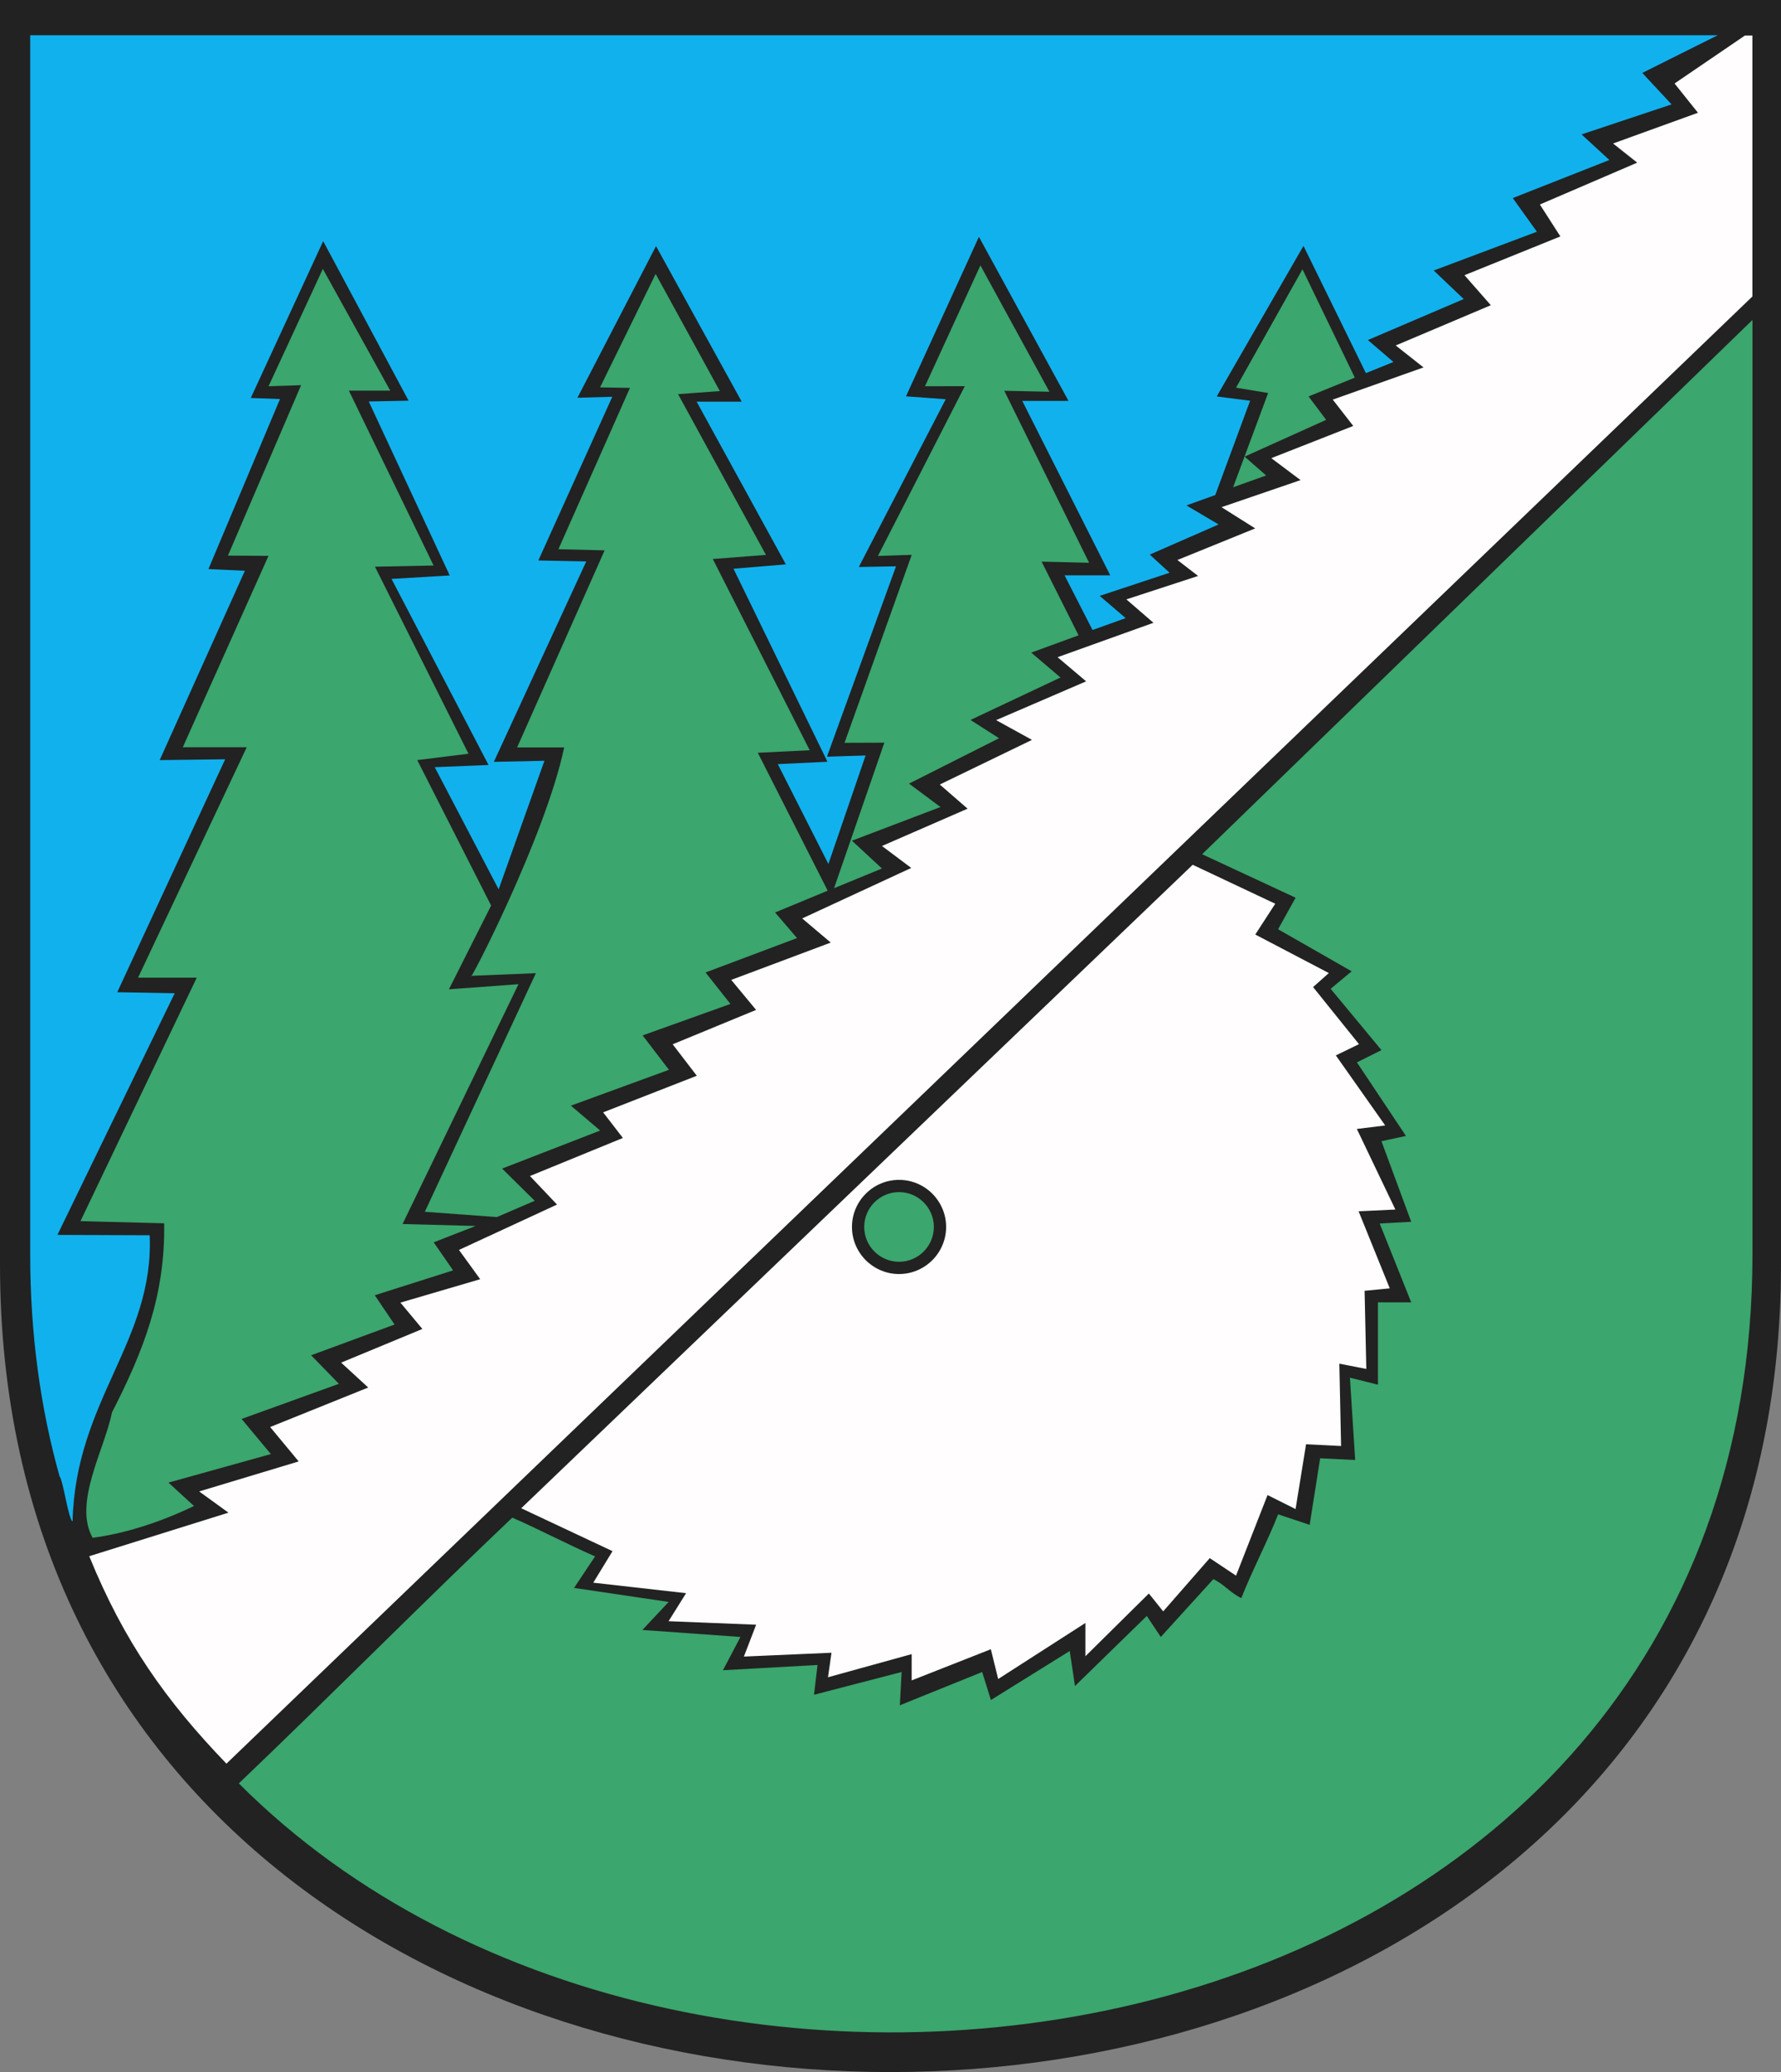
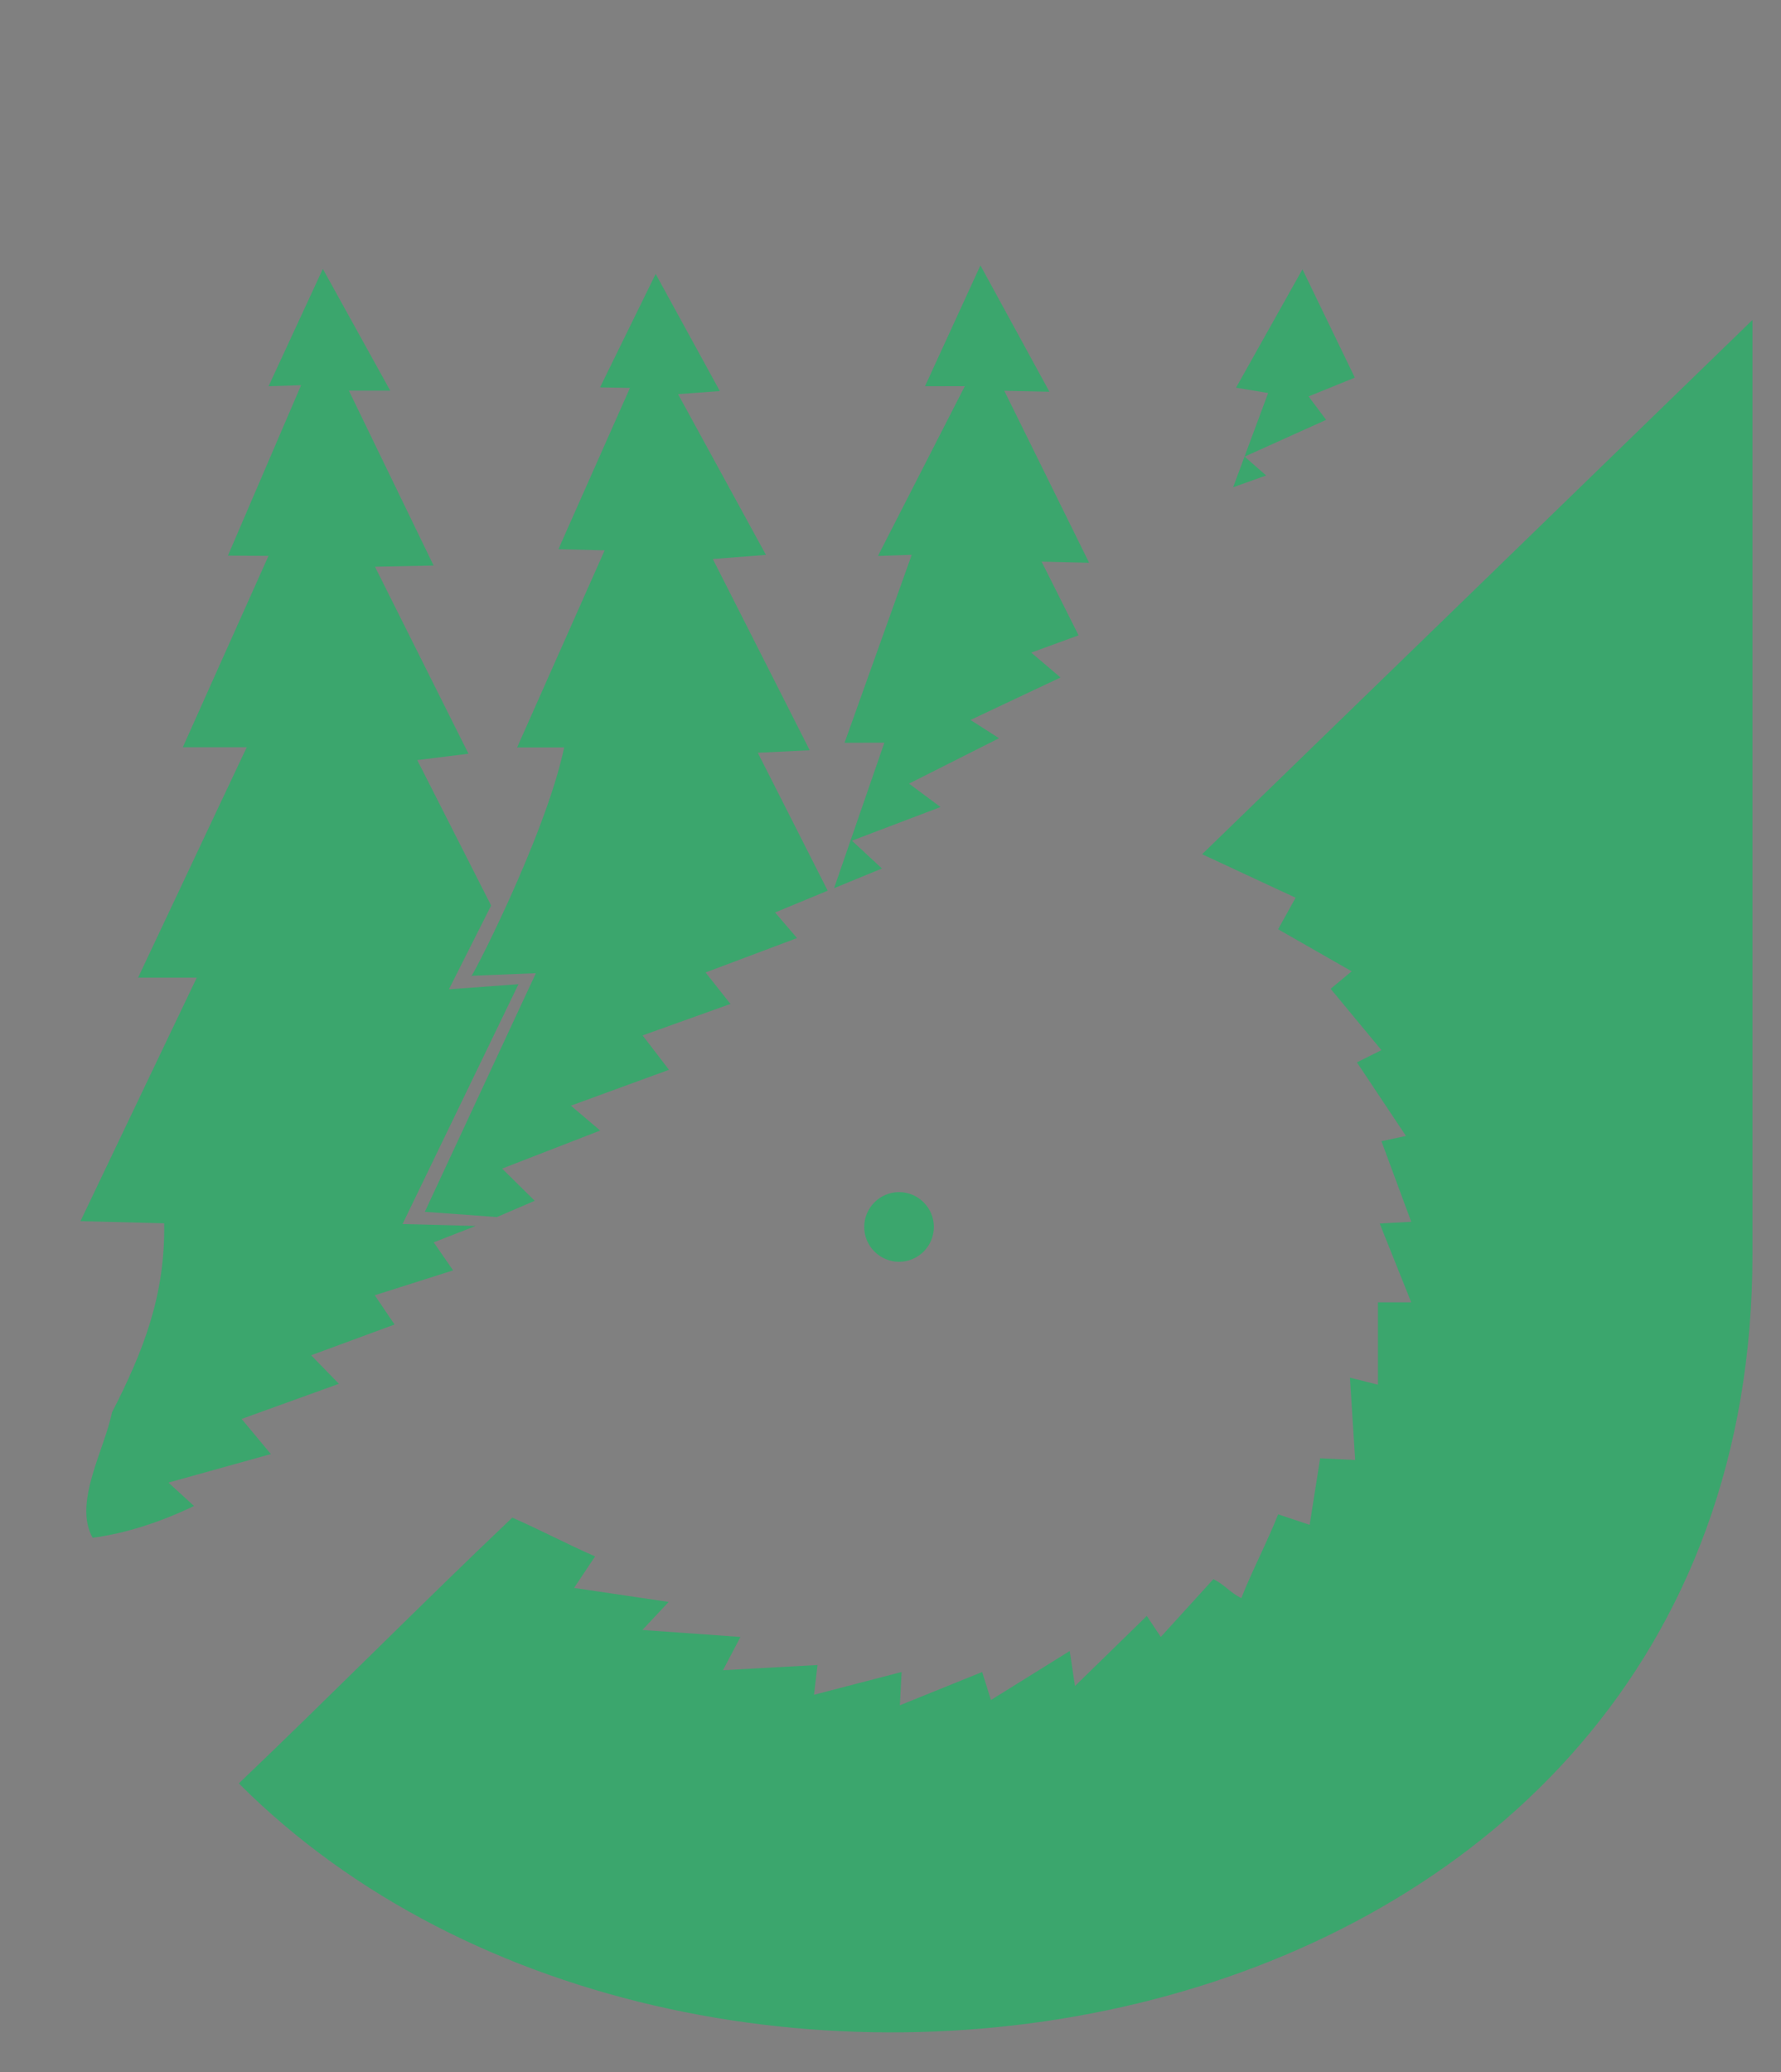
<svg width="540.735" height="629.005">
  <rect width="100%" height="100%" fill="#808080" stroke="none" />
  <defs>
    <marker id="ArrowEnd" viewBox="0 0 10 10" refX="0" refY="5" markerUnits="strokeWidth" markerWidth="4" markerHeight="3" orient="auto">
-       <path d="M 0 0 L 10 5 L 0 10 z" />
-     </marker>
+       </marker>
    <marker id="ArrowStart" viewBox="0 0 10 10" refX="10" refY="5" markerUnits="strokeWidth" markerWidth="4" markerHeight="3" orient="auto">
-       <path d="M 10 0 L 0 5 L 10 10 z" />
-     </marker>
+       </marker>
  </defs>
  <g>
-     <path style="stroke:none; fill-rule:evenodd; fill:#222222" d="M 540.734 0L 540.734 383.875C 540.734 710.714 0 710.714 0 383.875L 0 0L 540.734 0" />
-     <path style="stroke:none; fill-rule:evenodd; fill:#11b1ee" d="M 18.105 448.222C 12.309 427.613 9.168 405.105 9.168 380.707L 9.168 10.699L 521.516 10.699L 498.624 22.14L 507.512 31.691L 480.184 40.8L 488.624 48.574L 459.297 60.125L 466.625 70.343L 435.297 82.117L 444.406 90.781L 415.301 103.222L 423.074 109.886L 414.707 113.265L 395.754 74.64L 369.41 120.347L 379.547 121.648L 368.973 150.277L 360.207 153.429L 369.98 159.203L 349.082 168.351L 355.098 173.863L 333.875 180.89L 341.766 187.636L 331.707 191.246L 323.215 174.656L 337.09 174.656L 310.371 121.695L 324.41 121.695L 297.211 71.894L 275.07 120.312L 287.137 121.191L 260.742 172.121L 272.043 171.906L 251.078 229.703L 262.805 229.336L 251.512 262.277L 236.148 231.961L 251.23 231.246L 222.699 172.644L 238.598 171.328L 211.508 121.929L 225.191 121.929L 199.176 74.711L 175.316 120.746L 185.902 120.445L 163.449 170.14L 177.999 170.425L 149.938 231.277L 165.301 230.941L 151.395 269.972L 131.993 232.89L 148.329 232.218L 118.874 175.738L 136.542 174.687L 111.96 121.875L 124.051 121.636L 98.121 73.203L 76.136 120.816L 85.011 121.136L 63.281 172.757L 74.352 173.265L 48.484 230.742L 68.363 230.496L 35.598 301.199L 53.039 301.519L 17.434 374.871L 45.449 374.976C 46.785 407.25 22.898 425.035 22.031 461.906C 20.648 460.621 19.355 450.324 18.141 448.195" />
    <path style="stroke:none; fill-rule:evenodd; fill:#3ba66d" d="M 272.961 361.882C 278.781 361.882 283.535 366.632 283.535 372.457C 283.535 378.277 278.785 383.031 272.961 383.031C 267.137 383.031 262.387 378.281 262.387 372.457C 262.387 366.632 267.137 361.882 272.961 361.882zM 364.965 259.304L 393.363 272.519L 388.047 282.089L 410.379 294.851L 404 300.168L 419.422 318.777L 411.98 322.5L 426.867 344.832L 419.426 346.425L 428.465 370.886L 418.895 371.418L 428.465 395.347L 418.363 395.347C 418.363 403.675 418.363 412.007 418.363 420.339C 415.527 419.632 412.691 418.921 409.855 418.214C 410.383 426.543 410.918 434.875 411.449 443.207C 407.906 443.031 404.359 442.855 400.816 442.679C 399.754 449.414 398.691 456.148 397.629 462.882C 394.441 461.82 391.25 460.757 388.059 459.695C 384.871 467.847 380.074 476.964 376.883 485.121C 373.516 483.527 371.754 480.968 368.387 479.375C 363.07 485.222 357.754 491.07 352.434 496.921C 351.016 494.796 349.598 492.668 348.18 490.543C 340.914 497.632 333.645 504.722 326.379 511.812C 325.852 508.269 325.316 504.722 324.785 501.179C 316.809 506.14 308.832 511.105 300.855 516.066C 299.969 513.23 299.086 510.394 298.199 507.558C 289.871 510.925 281.539 514.293 273.207 517.66C 273.383 514.293 273.559 510.925 273.738 507.558C 264.879 509.863 256.016 512.164 247.148 514.468C 247.5 511.457 247.855 508.445 248.211 505.429C 238.641 505.961 229.07 506.492 219.497 507.023C 221.266 503.66 223.04 500.289 224.812 496.921C 214.887 496.214 204.96 495.503 195.036 494.796C 197.691 491.961 200.352 489.125 203.012 486.289C 193.441 484.871 183.872 483.453 174.296 482.035C 176.421 478.847 178.551 475.656 180.676 472.464C 172.523 468.921 163.691 464.242 155.536 460.699C 128.926 485.945 99.344 515.781 72.508 541.375C 211.695 680.847 532.074 627.3 532.074 380.699L 532.074 97.121L 364.992 259.3L 364.965 259.304zM 411.34 114.636L 397.305 120.343L 402.633 127.453L 377.879 138.613L 384.414 144.336L 374.391 147.914L 385.02 119.304L 375.277 117.683L 395.445 81.75L 411.336 114.632L 411.34 114.636zM 327.465 192.859L 313.098 198.109L 321.984 205.664L 294.656 218.55L 303.32 224.101L 275.992 237.875L 285.543 244.984L 258.66 255.203L 267.77 263.644L 253.234 269.625L 268.5 225.449L 256.41 225.492L 276.809 168.429L 266.551 168.773L 292.93 117.226L 280.84 117.25L 297.668 80.566L 318.621 118.921L 304.914 118.625L 330.668 170.836L 316.242 170.492L 327.461 192.847L 327.465 192.859zM 150.911 369.457L 128.984 367.859L 162.699 295.425L 143.055 296.222C 141.786 299.832 165.527 254.238 171.29 226.89L 157.003 226.89L 183.574 167.07L 169.542 166.718L 191.262 117.757L 182.18 117.593L 199.066 83.156L 218.555 118.722L 205.868 119.648L 232.555 168.453L 216.417 169.691L 245.836 227.742L 230.082 228.515L 251.297 270.382L 235.324 276.992L 241.988 284.765L 214.215 295.207L 221.77 304.757L 195.109 314.312L 203.105 324.753L 173.331 335.64L 182.219 343.191L 152.449 354.742L 162.348 364.515L 150.906 369.437L 150.911 369.457zM 131.684 377.136L 137.562 385.64L 113.79 393.191L 119.79 402.078L 94.46 411.41L 102.902 420.074L 73.352 430.738L 82.239 441.402L 51.148 450.066L 58.902 457.168C 48.758 462.035 38.27 465.468 28.125 466.82C 22.164 456.23 31.758 440.039 33.984 428.789C 43.496 410.23 50.199 393.281 49.84 371.351L 24.434 370.691L 59.734 296.789L 41.914 296.789L 74.915 226.828L 55.504 226.828L 81.516 168.746L 69.203 168.664L 91.418 116.929L 81.535 117.25L 98.019 81.625L 118.48 118.586L 105.926 118.586L 131.645 171.671L 113.844 172.031L 142.238 228.808L 126.684 230.734L 149.109 274.894L 136.296 300.316L 157.415 298.769L 122.219 371.57L 144.411 372.156L 131.68 377.129" />
-     <path style="stroke:none; fill-rule:evenodd; fill:#fffdfd" d="M 158.258 457.855L 185.969 470.875L 180.122 480.445L 208.305 483.632L 202.988 492.14L 229.574 493.203L 225.855 502.875L 252.453 501.714L 251.391 509.156L 276.793 502.132L 276.793 510.109L 300.832 500.648L 303.059 509.687L 329.547 492.671L 329.547 502.773L 348.809 483.73L 353.16 489.156L 367.297 472.992L 375.273 478.308L 384.844 453.847L 393.352 458.101L 396.539 438.425L 407.172 438.957L 406.641 413.964L 414.828 415.558L 414.309 391.839L 421.953 391.097L 412.492 367.703L 423.656 367.171L 411.961 342.711L 420.566 341.648L 405.578 320.379L 412.602 316.968L 398.668 299.64L 403.453 295.386L 381.121 283.691L 387.18 274.339L 362.117 262.515L 158.243 457.859L 158.258 457.855zM 532.051 10.695L 532.051 90.003L 68.75 535.382C 50.465 516.406 37.605 498.269 27.094 472.406L 69.355 459.187L 60.469 452.746L 90.683 443.636L 82.019 433.195L 111.792 421.199L 103.574 413.644L 128.234 403.425L 121.57 395.429L 145.79 388.32L 139.348 379.433L 169.122 365.66L 160.902 356.996L 189.118 345.445L 183.122 337.671L 211.559 326.562L 204.23 317.011L 229.559 306.57L 222.008 297.461L 252.223 286.132L 243.559 278.804L 276.664 263.476L 267.777 256.812L 293.77 245.484L 285.328 238.152L 313.32 224.601L 302.434 218.605L 329.762 206.832L 321.098 199.5L 350.203 189.058L 341.984 181.949L 363.758 174.839L 357.48 169.996L 381.09 160.402L 370.871 153.961L 394.867 145.742L 385.98 139.078L 410.863 129.304L 404.645 121.308L 432.195 111.535L 423.754 104.871L 452.637 92.652L 444.641 83.543L 473.746 71.769L 467.527 62.078L 497.079 49.375L 489.749 43.558L 515.524 34.23L 508.415 25.343L 529.77 10.793L 532.058 10.793L 532.051 10.695zM 272.961 358.164C 280.832 358.164 287.254 364.582 287.254 372.457C 287.254 380.328 280.832 386.75 272.961 386.75C 265.09 386.75 258.668 380.328 258.668 372.457C 258.668 364.582 265.09 358.164 272.961 358.164" />
  </g>
</svg>